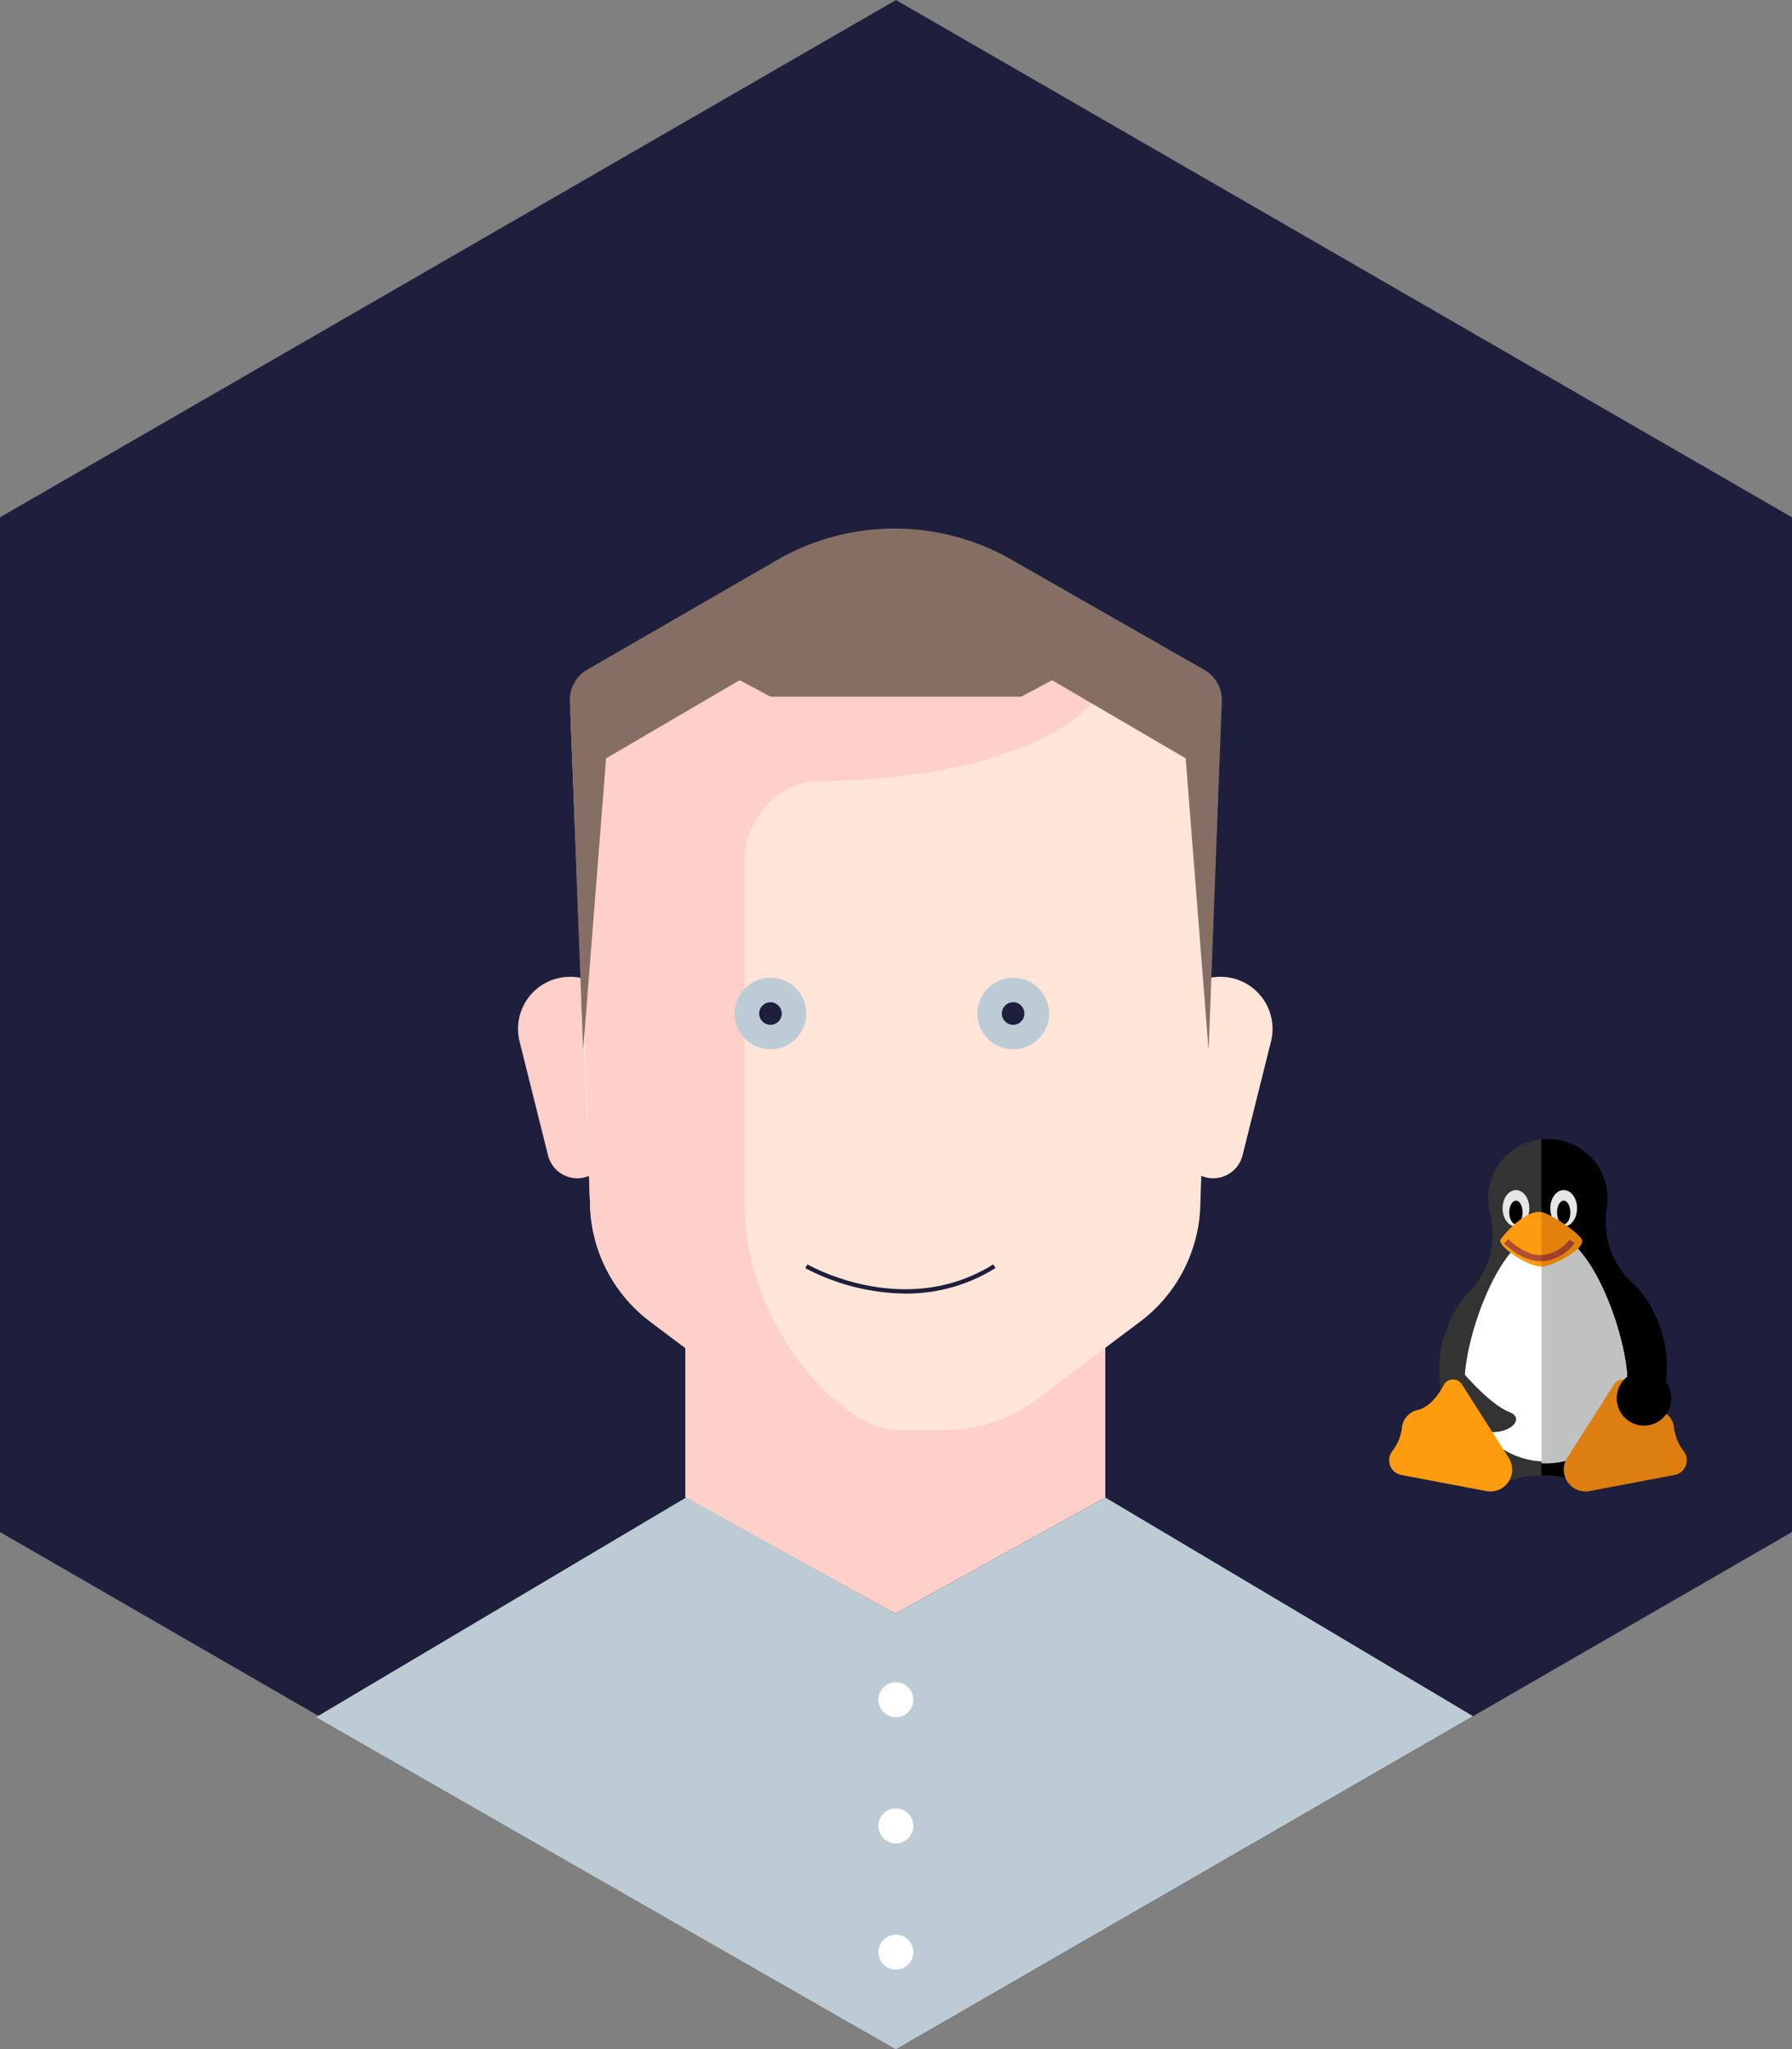
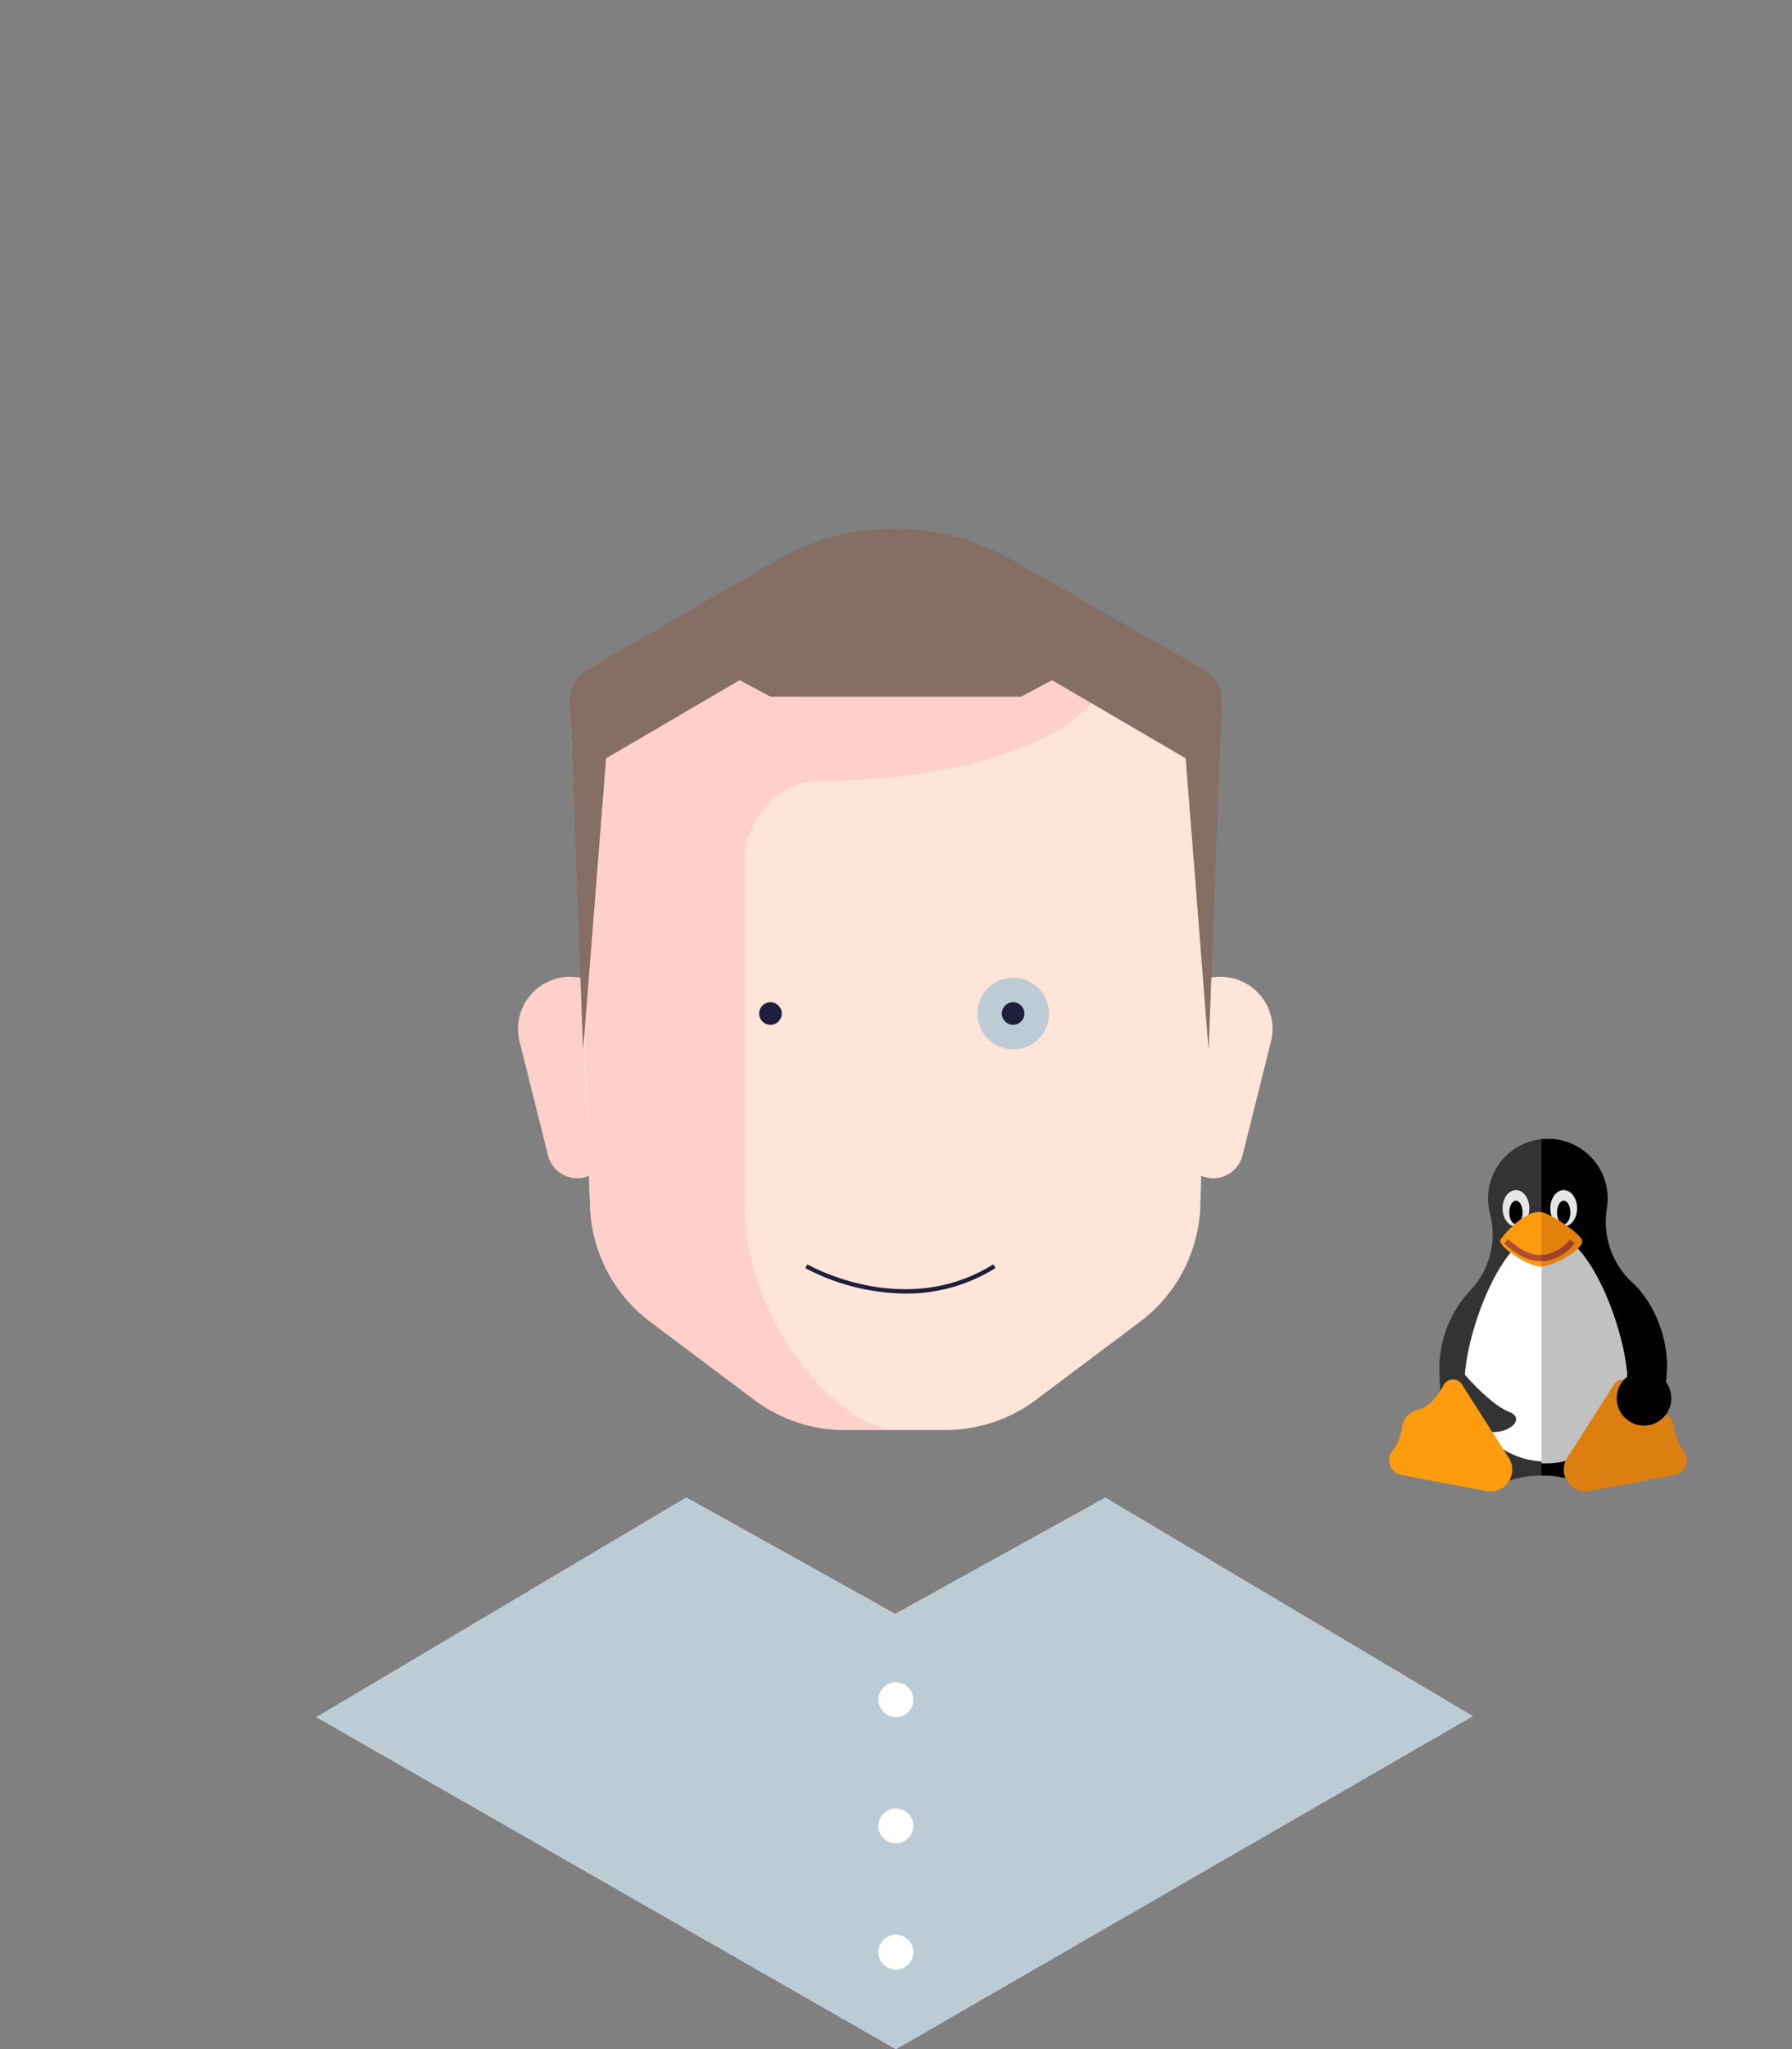
<svg xmlns="http://www.w3.org/2000/svg" viewBox="0 0 360.21 411.72">
  <rect x="0" y="0" width="360.21" height="411.72" fill="#808080" stroke="none" />
  <defs>
    <style>.cls-1{fill:#1d1f3c;}.cls-2{fill:#ffe4d8;}.cls-3{fill:#ffcfc9;}.cls-4{fill:#856f65;}.cls-5{fill:#bdccd4;}.cls-6{fill:#fff;}.cls-7{fill:#333;}.cls-8{fill:#c0c2c1;}.cls-9{fill:#e6e6e6;}.cls-10{fill:#000100;}.cls-11{fill:#fe9a0f;}.cls-12{fill:#e2810c;}.cls-13{fill:#dd7f10;}.cls-14{fill:#ae4e32;}.cls-15{fill:#9e402b;}.cls-16{fill:#fe9b0e;}</style>
  </defs>
  <title>person-2</title>
  <g id="Vrstva_2" data-name="Vrstva 2">
    <g id="Vrstva_1-2" data-name="Vrstva 1">
-       <polygon class="cls-1" points="180.11 0.01 180.11 0 180.1 0 180.1 0 180.1 0.01 0 103.93 0 159.94 0 251.78 0 307.79 180.1 411.71 180.1 411.72 180.1 411.72 180.11 411.72 180.11 411.71 360.21 307.79 360.21 251.78 360.21 159.94 360.21 103.93 180.11 0.01" />
      <path class="cls-2" d="M255.47,209.29l-5.71,22.83a6.08,6.08,0,0,1-5.9,4.6h0a6.08,6.08,0,0,1-6-5.32L234.92,208a10.46,10.46,0,0,1,10.38-11.76h0A10.47,10.47,0,0,1,255.47,209.29Z" />
      <path class="cls-3" d="M104.45,209.29l5.71,22.83a6.08,6.08,0,0,0,5.9,4.6h0a6.08,6.08,0,0,0,6-5.32L125,208a10.46,10.46,0,0,0-10.38-11.76h0A10.47,10.47,0,0,0,104.45,209.29Z" />
-       <polygon class="cls-3" points="222.18 300.85 222.18 268.02 137.75 268.02 137.75 300.85 179.96 324.2 222.18 300.85" />
      <path class="cls-2" d="M114.64,142.95l4,99.7a30.33,30.33,0,0,0,12.1,22.89l20.9,15.68a30.33,30.33,0,0,0,18.2,6.07h20.22a30.33,30.33,0,0,0,18.2-6.07l20.9-15.68a30.33,30.33,0,0,0,12.1-22.89L244.51,144c.17-4-2.15-7.3-6.13-7.3l-123.73,6.26Z" />
      <path class="cls-3" d="M164.8,156.91c20.22,0,50.55-5.05,57.75-20.22H121.68c-4,0-6.12,2.23-6,6.21l2.93,99.75a30.33,30.33,0,0,0,12.1,22.89l20.9,15.68a30.33,30.33,0,0,0,18.2,6.07H180c-10.11,0-30.33-20.22-30.33-45.5V172.07C149.63,167,154.69,156.91,164.8,156.91Z" />
      <path class="cls-4" d="M156.15,112.54l-38.11,22a7,7,0,0,0-3.49,6.33l2.67,70.1,4.61-58.62,26.85-15.7,6.2,3.31h50.4l6.2-3.31,26.85,15.7L242.94,211l2.66-70.08a7,7,0,0,0-3.53-6.35l-38.82-22.17A47.27,47.27,0,0,0,156.15,112.54Z" />
      <polygon class="cls-5" points="222.18 300.85 179.96 324.2 137.96 300.82 63.54 344.98 180.09 411.72 296.09 344.78 222.18 300.85" />
      <circle class="cls-6" cx="180.08" cy="341.48" r="3.51" />
      <circle class="cls-6" cx="180.08" cy="366.83" r="3.51" />
      <circle class="cls-6" cx="180.08" cy="392.19" r="3.51" />
      <circle class="cls-5" cx="203.67" cy="203.62" r="7.2" />
-       <circle class="cls-5" cx="154.87" cy="203.62" r="7.2" />
      <circle class="cls-1" cx="154.87" cy="203.62" r="2.27" />
      <circle class="cls-1" cx="203.65" cy="203.62" r="2.27" />
      <path class="cls-1" d="M182,259.88a44.19,44.19,0,0,1-20.13-5.11l.44-.75c.19.11,19.46,11.17,37.34,0l.46.73A33.68,33.68,0,0,1,182,259.88Z" />
      <path class="cls-7" d="M328.14,257.73A16.69,16.69,0,0,1,323,242.67,12,12,0,0,0,311.5,228.8a12,12,0,0,0-12,15,16.43,16.43,0,0,1-3.84,15.34,22.92,22.92,0,0,0-6.33,15.73c0,14,5.46,20.78,13.26,22.91a18.57,18.57,0,0,1,7.3-1.31,19,19,0,0,1,7,1.2c9.63-1.93,14.2-6.62,17.39-17.45C336.83,271.52,332.89,262,328.14,257.73Z" />
      <path d="M328.14,257.73A16.69,16.69,0,0,1,323,242.67a12,12,0,0,0-13.16-13.8v67.56a17.49,17.49,0,0,1,7.85,1.58c9.11-1.42,13.47-7.31,16.57-17.84C336.83,271.52,332.89,262,328.14,257.73Z" />
      <path class="cls-6" d="M294.4,277.67c0-9.14,7.32-30.31,16.36-30.31s16.36,21.28,16.36,30.31a16.36,16.36,0,0,1-32.71,0Z" />
      <path class="cls-8" d="M310.76,247.37a5.9,5.9,0,0,0-.89.07V294l.89,0a16.36,16.36,0,0,0,16.36-16.36C327.11,268.64,319.79,247.37,310.76,247.37Z" />
      <ellipse class="cls-9" cx="304.72" cy="242.75" rx="2.69" ry="3.66" />
      <ellipse class="cls-10" cx="304.72" cy="243.58" rx="1.34" ry="2.37" />
      <ellipse class="cls-9" cx="314.32" cy="242.75" rx="2.69" ry="3.66" />
      <ellipse class="cls-10" cx="314.32" cy="243.58" rx="1.34" ry="2.37" />
      <path class="cls-11" d="M317.93,249c.88,1.88-5.82,5.44-8.15,5.44-2.91,0-9-4.3-8.15-5.44,1.56-2.12,5-5.53,7.75-5.53C311.37,243.47,317.33,247.73,317.93,249Z" />
      <path class="cls-12" d="M317.93,249c-.55-1.18-5.71-4.92-8.06-5.46v10.9C312.28,254.34,318.79,250.85,317.93,249Z" />
      <path class="cls-13" d="M328.12,278.28c1.19,2.3,3,4.47,5.24,5a4.06,4.06,0,0,1,3.14,3.51q0,.36.11.71a9.29,9.29,0,0,0,1.87,4.09,3,3,0,0,1-1.79,4.72l-17.15,3.25a4.39,4.39,0,0,1-4.57-6.59l9.47-14.85A2.13,2.13,0,0,1,328.12,278.28Z" />
      <path class="cls-14" d="M309.74,253.37c-2.44,0-4.92-1.19-7.4-3.55l.83-.88c2.47,2.35,4.9,3.42,7.21,3.18a7.89,7.89,0,0,0,5.13-3.09l1,.69a9,9,0,0,1-6,3.6A7.44,7.44,0,0,1,309.74,253.37Z" />
      <path class="cls-15" d="M310.39,252.13l-.52,0v1.21c.21,0,.43,0,.64,0a9,9,0,0,0,6-3.6l-1-.69A7.89,7.89,0,0,1,310.39,252.13Z" />
      <circle cx="330.46" cy="280.92" r="5.49" />
      <path class="cls-7" d="M293.33,274.9s5.87,7.16,10.05,8.77-2,6.3-7.63,2.74S293.33,274.9,293.33,274.9Z" />
      <path class="cls-16" d="M290.18,278.28c-1.19,2.3-3,4.47-5.24,5a4.06,4.06,0,0,0-3.14,3.51q0,.36-.11.71a9.29,9.29,0,0,1-1.87,4.09,3,3,0,0,0,1.79,4.72l17.15,3.25a4.39,4.39,0,0,0,4.57-6.59l-9.47-14.85A2.13,2.13,0,0,0,290.18,278.28Z" />
    </g>
  </g>
</svg>